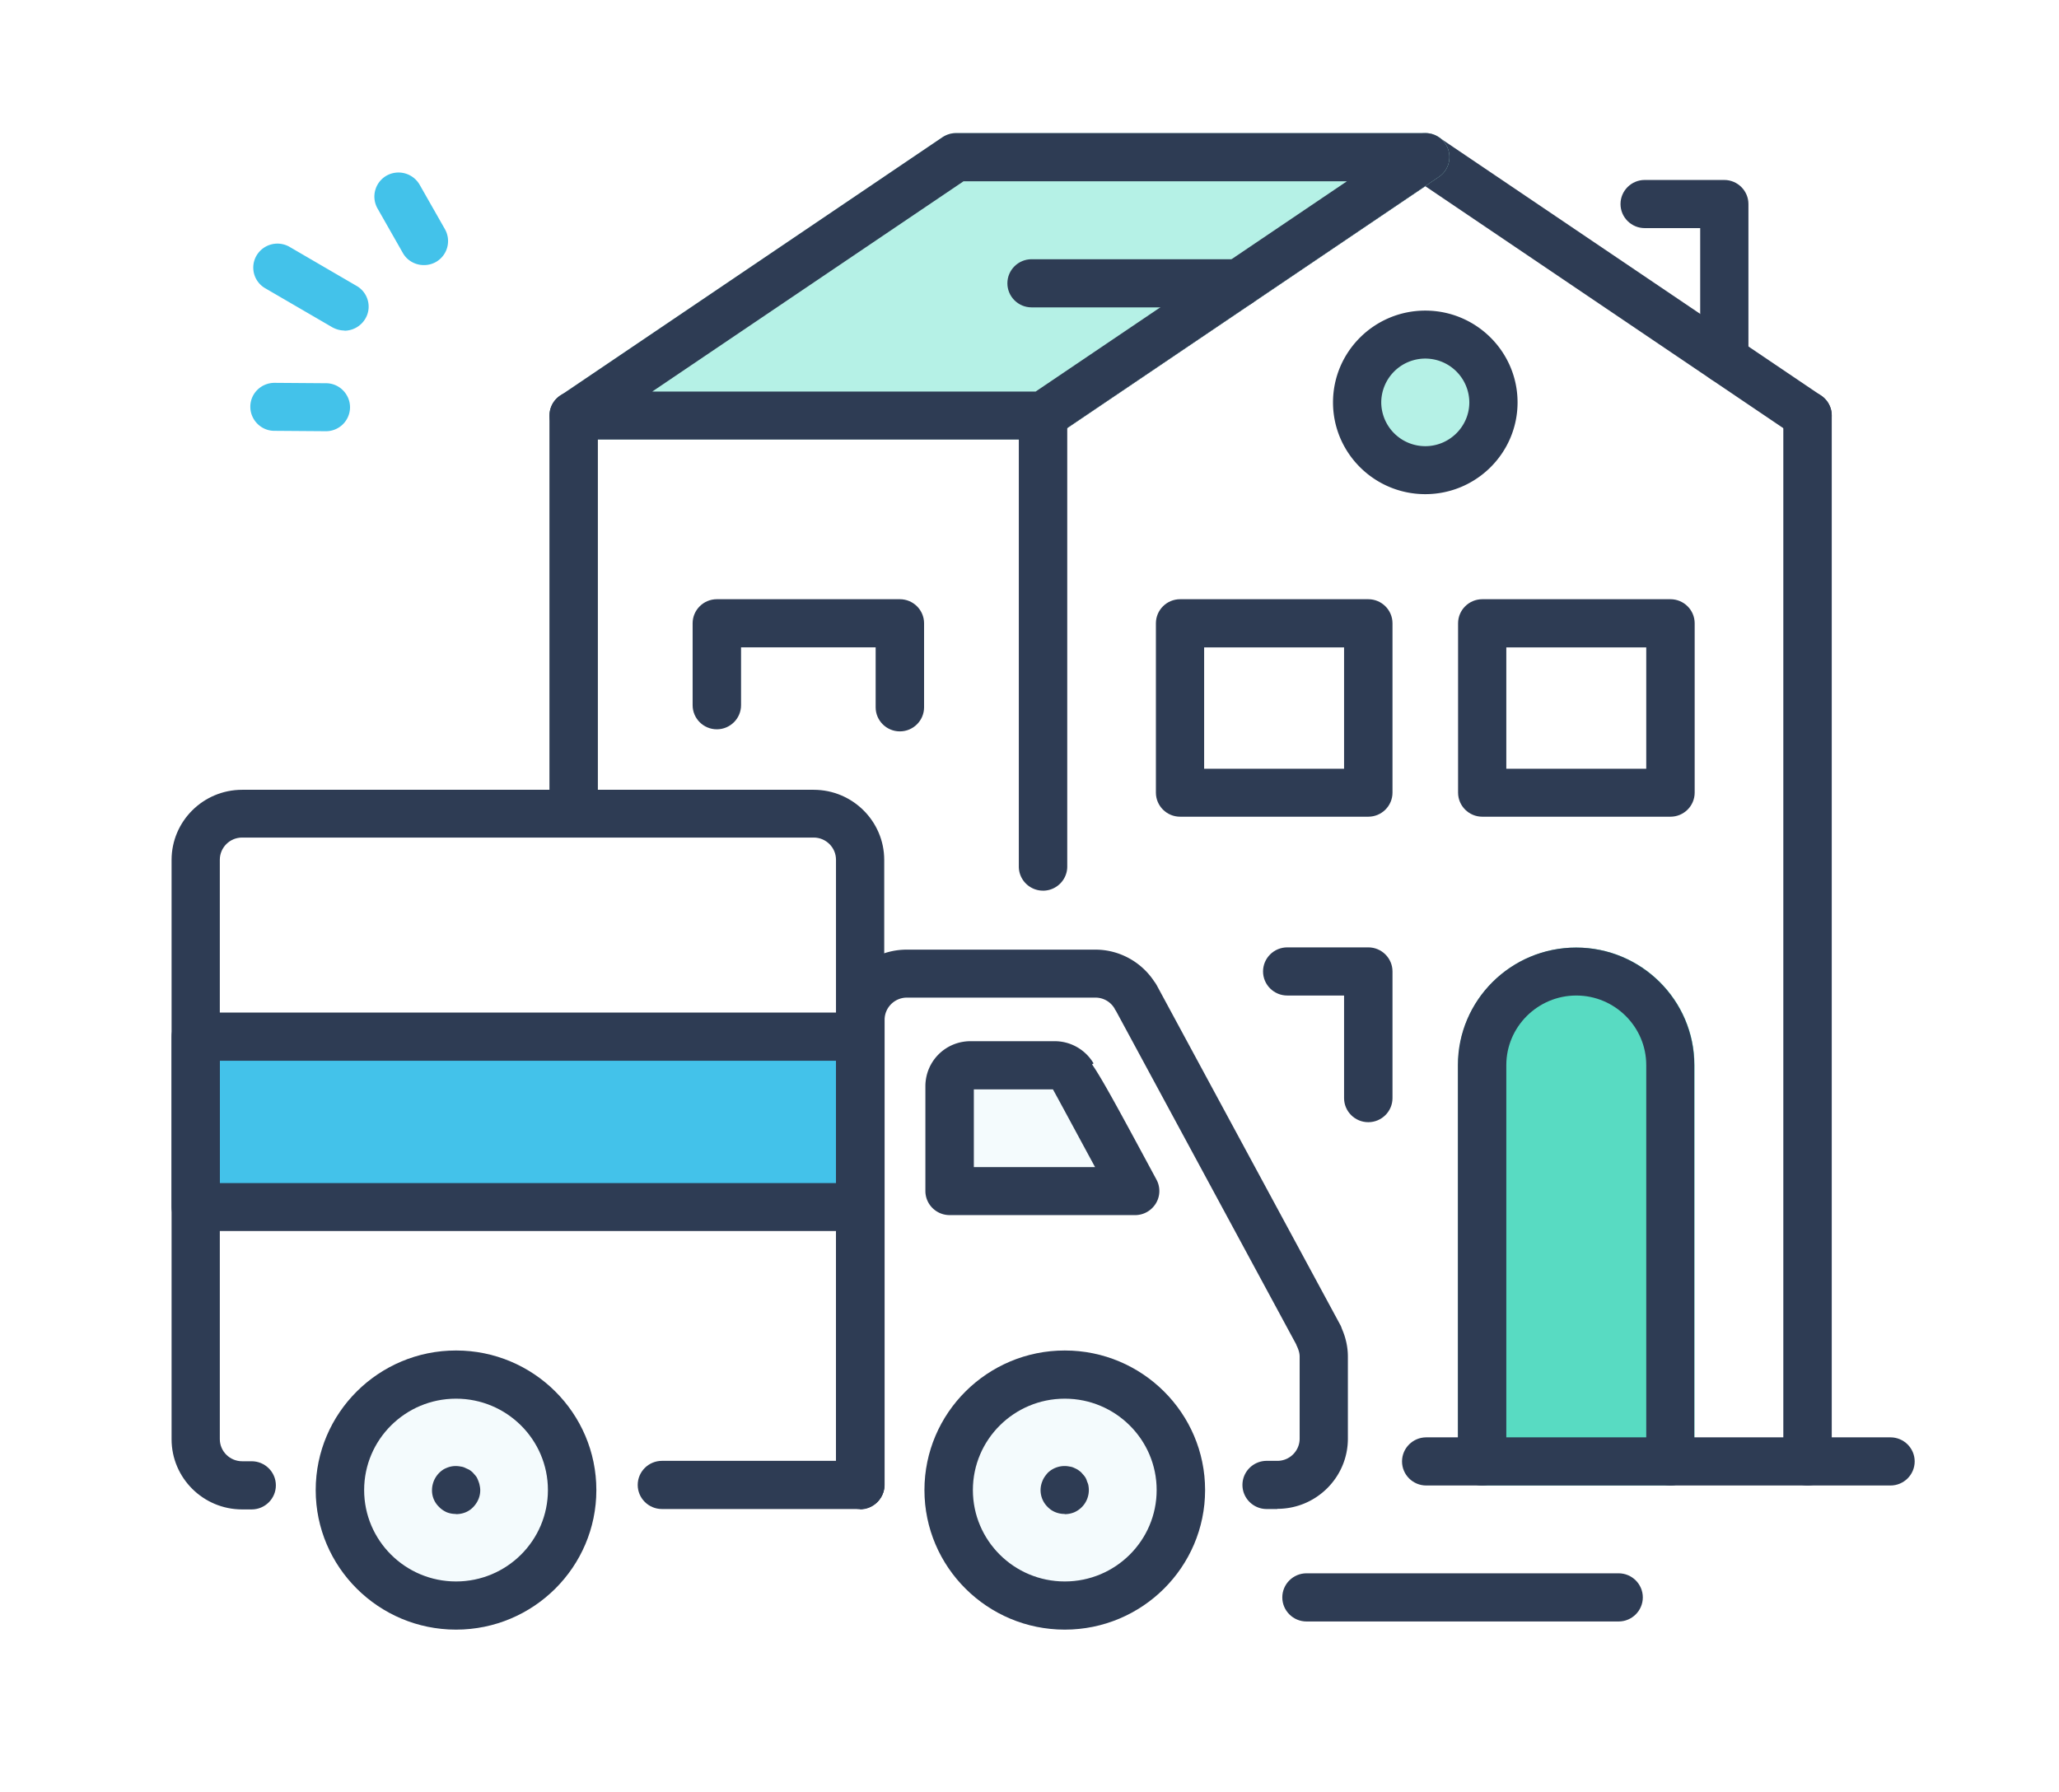
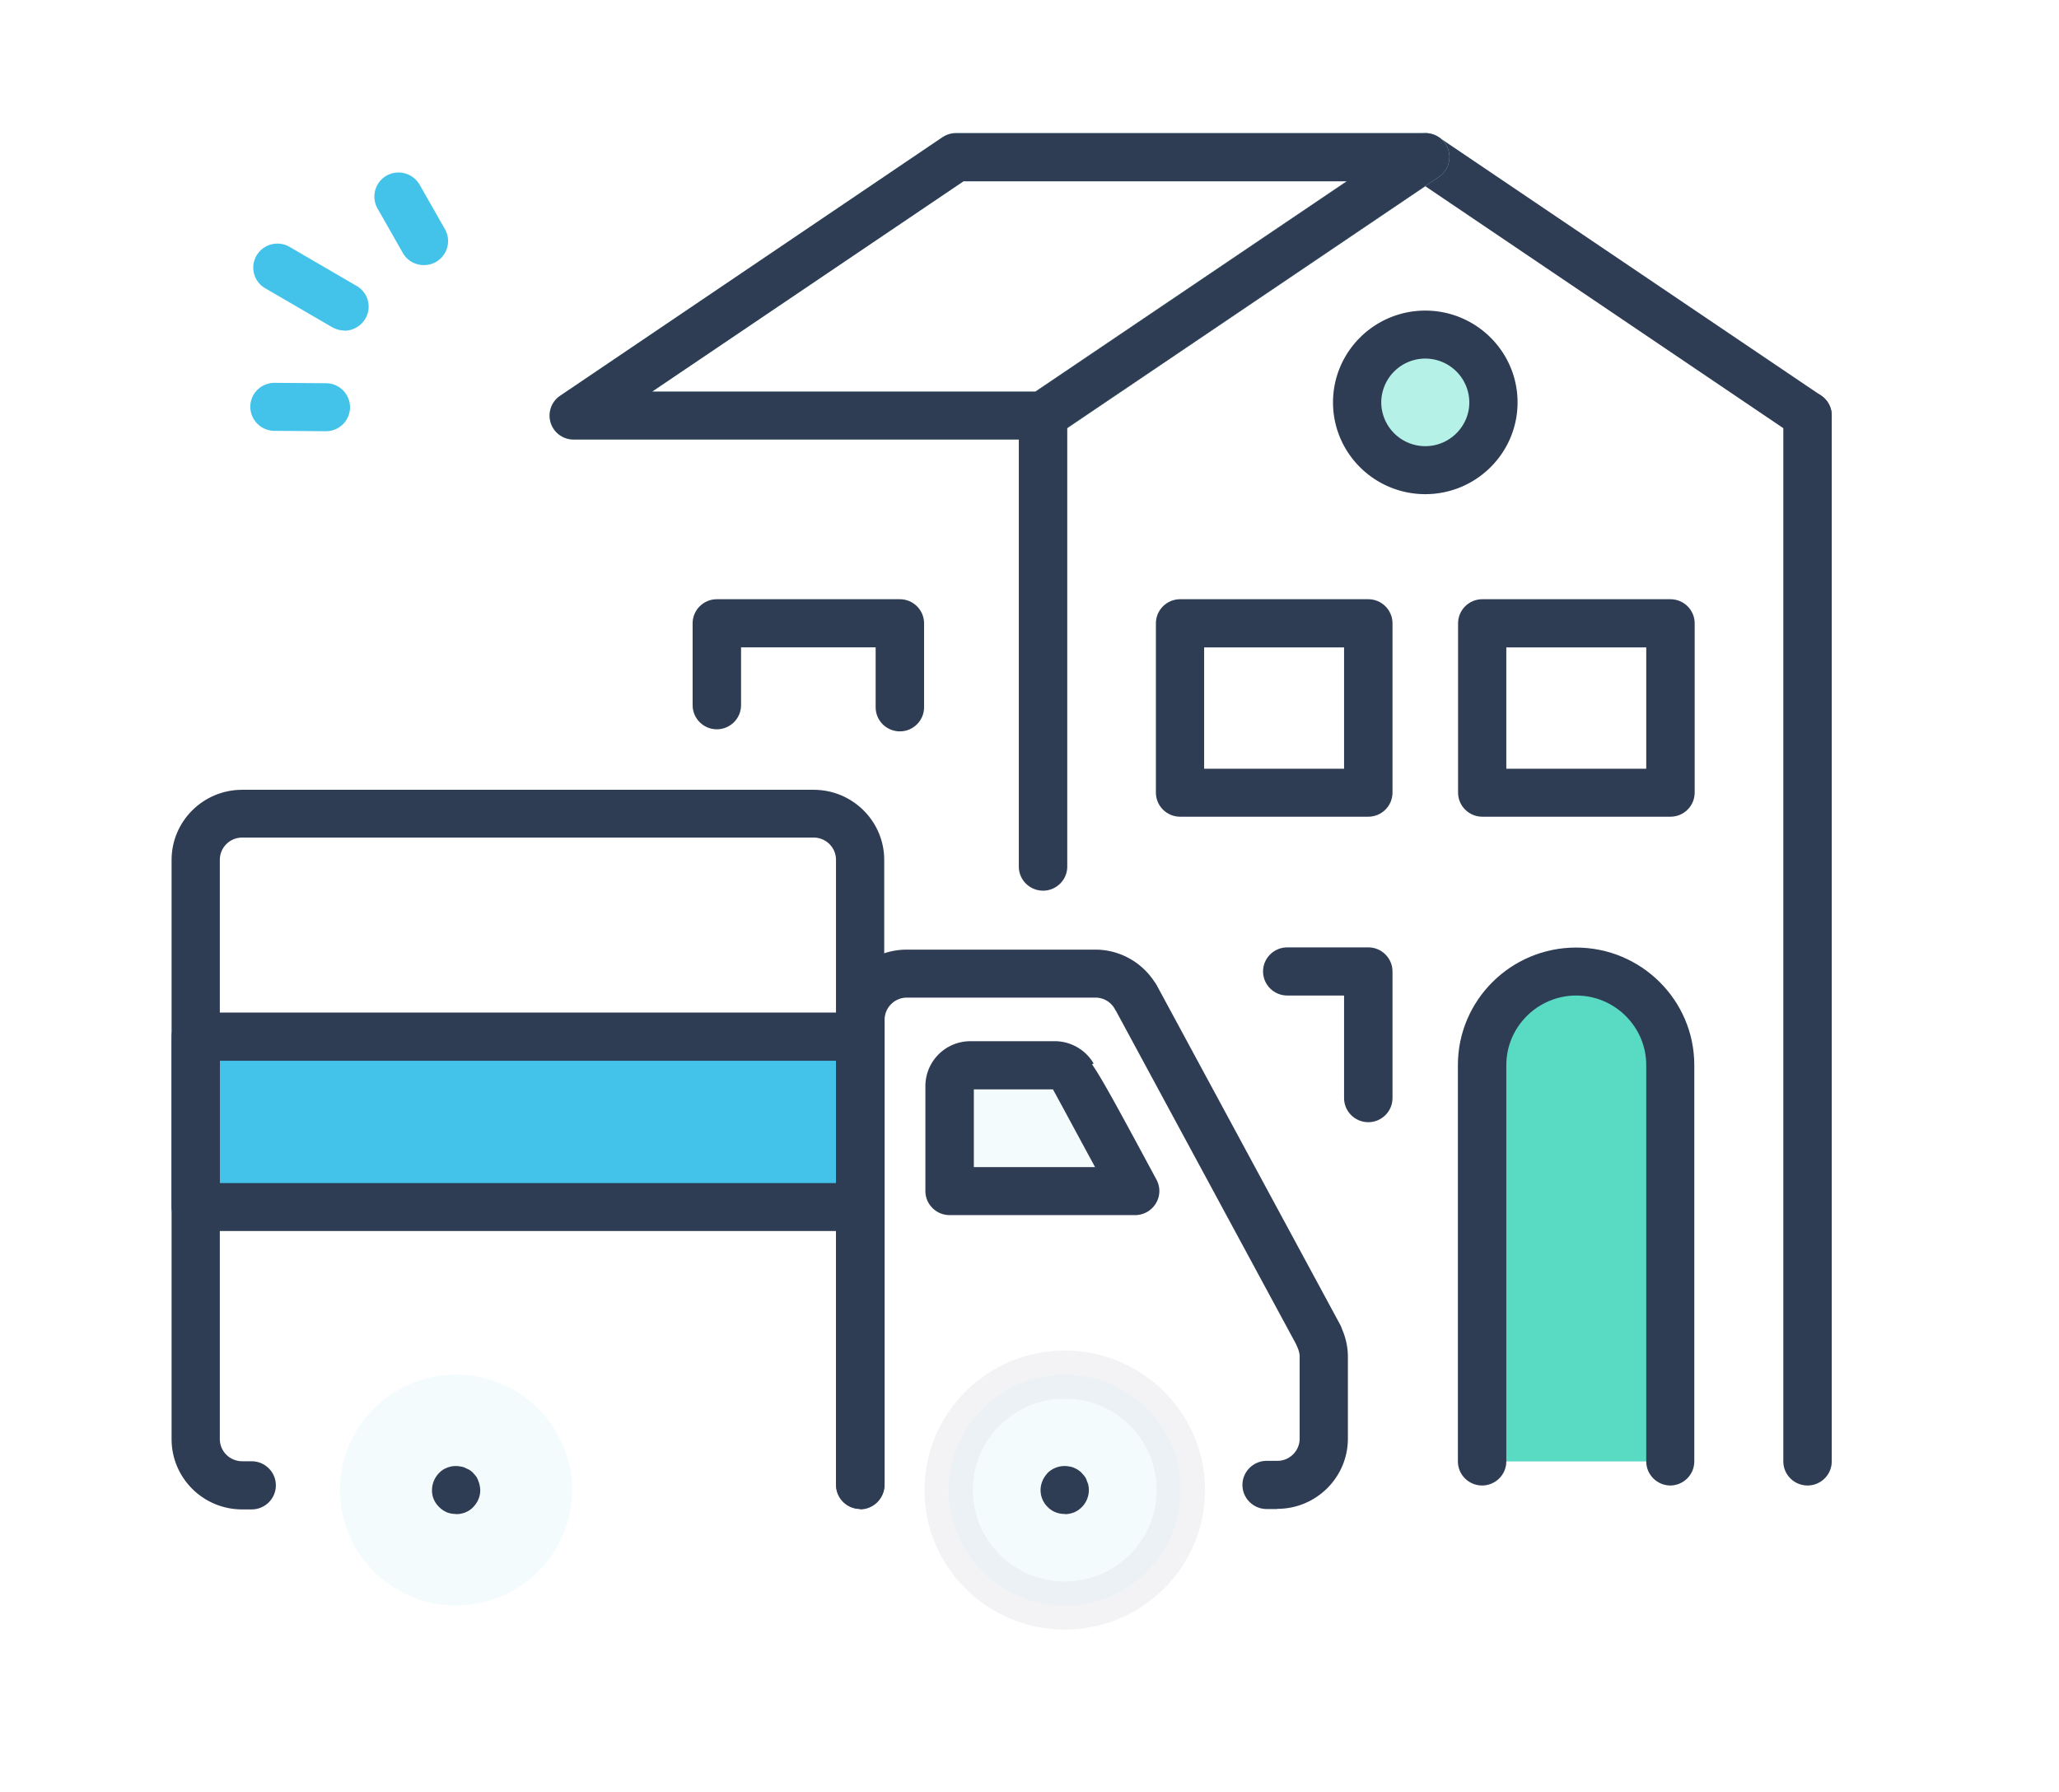
<svg xmlns="http://www.w3.org/2000/svg" width="108" height="94" fill="none">
  <g clip-path="url(#a)">
    <path d="M87.62 76.662v-20.79c0-2.715-2.21-4.913-4.94-4.913-2.73 0-4.94 2.198-4.94 4.914v20.79H87.62Z" fill="#58DBC2" />
-     <path d="M87.62 77.925h-9.87c-.7 0-1.27-.566-1.27-1.263v-20.79c0-3.401 2.78-6.166 6.2-6.166 3.42 0 6.2 2.765 6.2 6.167v20.79c0 .696-.57 1.263-1.27 1.263h.01Zm-8.61-2.516h7.34V55.873c0-2.01-1.65-3.65-3.67-3.65s-3.67 1.64-3.67 3.65v19.536Z" fill="#58DBC2" />
    <path d="M47.2 38.366c-.7 0-1.27-.567-1.27-1.263v-3.144h-7.06v3.034c0 .697-.57 1.264-1.27 1.264-.7 0-1.27-.567-1.27-1.264v-4.297c0-.696.57-1.263 1.27-1.263h9.6c.7 0 1.27.567 1.27 1.263v4.407c0 .696-.57 1.263-1.27 1.263ZM71.77 42.842H61.9c-.7 0-1.27-.567-1.27-1.263v-8.883c0-.696.57-1.263 1.27-1.263h9.87c.7 0 1.27.567 1.27 1.263v8.883c0 .696-.57 1.263-1.27 1.263Zm-8.61-2.517h7.34V33.96h-7.34v6.366ZM71.77 58.867c-.7 0-1.27-.567-1.27-1.263v-5.382h-2.98c-.7 0-1.27-.567-1.27-1.263s.57-1.263 1.27-1.263h4.25c.7 0 1.27.567 1.27 1.263v6.645c0 .696-.57 1.263-1.27 1.263ZM87.62 42.842h-9.87c-.7 0-1.27-.567-1.27-1.263v-8.883c0-.696.57-1.263 1.27-1.263h9.87c.7 0 1.27.567 1.27 1.263v8.883c0 .696-.57 1.263-1.27 1.263Zm-8.61-2.517h7.34V33.96h-7.34v6.366ZM87.62 77.925c-.7 0-1.27-.566-1.27-1.263v-20.79c0-2.008-1.65-3.65-3.67-3.65s-3.67 1.642-3.67 3.65v20.79c0 .697-.57 1.263-1.27 1.263-.7 0-1.27-.566-1.27-1.263v-20.79c0-3.401 2.78-6.166 6.2-6.166 3.42 0 6.2 2.765 6.2 6.167v20.79c0 .696-.57 1.263-1.27 1.263h.02ZM94.81 77.925c-.7 0-1.27-.566-1.27-1.263V21.794c0-.696.57-1.263 1.27-1.263.7 0 1.27.567 1.27 1.263v54.868c0 .697-.57 1.263-1.27 1.263Z" fill="#2E3C54" />
    <path d="M94.81 23.057c-.24 0-.49-.07-.71-.218L74.76 9.768l-19.34 13.07c-.58.388-1.37.238-1.76-.339a1.26 1.26 0 0 1 .34-1.75L74.05 7.202c.43-.289.99-.289 1.42 0L95.52 20.75a1.254 1.254 0 0 1-.71 2.298v.01Z" fill="#2E3C54" />
-     <path d="M30.09 21.794 50.15 8.246h24.61L54.71 21.794H30.09Z" fill="#B5F1E6" />
    <path d="M54.71 23.057H30.09a1.256 1.256 0 0 1-.71-2.297L49.43 7.202c.21-.14.46-.22.71-.22h24.62a1.256 1.256 0 0 1 .71 2.299L55.42 22.829c-.21.139-.46.218-.71.218v.01Zm-20.5-2.516h20.11L70.65 9.509H50.54L34.21 20.541Z" fill="#B5F1E6" />
    <path d="M54.71 23.057H30.09a1.256 1.256 0 0 1-.71-2.297L49.43 7.202c.21-.14.46-.22.71-.22h24.62a1.256 1.256 0 0 1 .71 2.299L55.42 22.829c-.21.139-.46.218-.71.218v.01Zm-20.5-2.516h20.11L70.65 9.509H50.54L34.21 20.541Z" fill="#2E3C54" />
-     <path d="M30.09 43.926c-.7 0-1.27-.567-1.27-1.263V21.794c0-.696.57-1.263 1.27-1.263.7 0 1.27.567 1.27 1.263v20.879c0 .696-.57 1.263-1.27 1.263v-.01ZM99.16 77.925H74.81c-.7 0-1.27-.566-1.27-1.263 0-.696.57-1.263 1.27-1.263h24.35c.7 0 1.27.567 1.27 1.263 0 .697-.57 1.263-1.27 1.263ZM84.9 85.058H68.53c-.7 0-1.27-.567-1.27-1.264 0-.696.57-1.263 1.27-1.263H84.9c.7 0 1.27.567 1.27 1.263 0 .697-.57 1.264-1.27 1.264ZM64.96 16.124H54.11c-.7 0-1.27-.567-1.27-1.263s.57-1.263 1.27-1.263h10.85c.7 0 1.27.567 1.27 1.263s-.57 1.263-1.27 1.263ZM90.45 20.103c-.7 0-1.27-.567-1.27-1.263v-6.874h-2.91c-.7 0-1.27-.567-1.27-1.263s.57-1.263 1.27-1.263h4.17c.7 0 1.27.567 1.27 1.263v8.137c0 .696-.57 1.263-1.27 1.263h.01Z" fill="#2E3C54" />
    <path d="M74.76 24.659a3.56 3.56 0 0 0 3.57-3.551 3.56 3.56 0 0 0-3.57-3.551 3.56 3.56 0 0 0-3.57 3.55 3.56 3.56 0 0 0 3.57 3.552Z" fill="#B5F1E6" />
    <path d="M74.76 25.922c-2.67 0-4.84-2.158-4.84-4.814s2.17-4.815 4.84-4.815 4.84 2.159 4.84 4.815c0 2.656-2.17 4.814-4.84 4.814Zm0-7.112a2.311 2.311 0 0 0-2.31 2.298 2.311 2.311 0 0 0 2.31 2.297c1.27 0 2.31-1.034 2.31-2.297a2.311 2.311 0 0 0-2.31-2.298Z" fill="#2E3C54" />
    <path d="M18.07 17.338c-.22 0-.44-.06-.64-.17l-3.52-2.048a1.25 1.25 0 0 1-.45-1.721 1.272 1.272 0 0 1 1.73-.448l3.52 2.05c.6.347.81 1.123.45 1.72a1.28 1.28 0 0 1-1.09.627v-.01ZM17.09 22.62l-2.7-.02c-.7 0-1.26-.577-1.26-1.264 0-.696.57-1.253 1.27-1.253l2.7.02c.7 0 1.26.577 1.26 1.263a1.26 1.26 0 0 1-1.27 1.254ZM22.23 13.906c-.44 0-.87-.229-1.1-.637l-1.33-2.337a1.265 1.265 0 0 1 .48-1.721 1.28 1.28 0 0 1 1.73.477l1.33 2.338c.34.607.13 1.373-.48 1.72-.2.11-.41.16-.62.16h-.01Z" fill="#43C2EA" />
    <path d="M67 79.159h-.56c-.7 0-1.27-.567-1.27-1.263 0-.697.57-1.264 1.27-1.264H67c.65 0 1.17-.527 1.17-1.163v-4.307c0-.17-.05-.339-.13-.518-.02-.04-.04-.08-.05-.12l-9.46-17.506s-.05-.06-.06-.1a1.161 1.161 0 0 0-1-.586h-9.9c-.65 0-1.17.527-1.17 1.163v24.39c0 .697-.57 1.264-1.27 1.264-.7 0-1.27-.567-1.27-1.263v-24.39c0-2.03 1.66-3.681 3.7-3.681h9.9c1.24 0 2.41.637 3.09 1.681.05.06.09.13.13.199l9.61 17.785c.04.07.07.14.09.21.21.477.32.974.32 1.472v4.306c0 2.03-1.66 3.681-3.7 3.681v.01Z" fill="#2E3C54" />
    <g opacity=".24">
      <path opacity=".24" d="M49.81 62.17v-5.193c0-.597.49-1.084 1.09-1.084h4.43c.4 0 .75.218.94.547 0 0 2 3.7 3.28 6.058h-9.74v-.329Z" fill="#43C2EA" />
      <path opacity=".24" d="M59.55 63.74h-9.74c-.7 0-1.27-.566-1.27-1.262v-5.511a2.358 2.358 0 0 1 2.36-2.348h4.43c.83 0 1.61.448 2.03 1.164l-.08.05c.54.776 1.44 2.447 3.38 6.048.21.388.2.865-.03 1.243-.23.378-.64.617-1.09.617h.01Zm-8.47-2.516h6.36c-.97-1.79-1.96-3.63-2.21-4.078h-4.15v4.078Z" fill="#2E3C54" />
    </g>
    <path d="M59.55 63.74h-9.74c-.7 0-1.27-.566-1.27-1.262v-5.511a2.358 2.358 0 0 1 2.36-2.348h4.43c.83 0 1.61.448 2.03 1.164l-.08.05c.54.776 1.44 2.447 3.38 6.048.21.388.2.865-.03 1.243-.23.378-.64.617-1.09.617h.01Zm-8.47-2.516h6.36c-.97-1.79-1.96-3.63-2.21-4.078h-4.15v4.078Z" fill="#2E3C54" />
    <path d="M45.13 54.38H10.27v8.933h34.86v-8.932Z" fill="#43C2EA" />
    <path d="M45.12 64.576H10.27c-.7 0-1.27-.566-1.27-1.263v-8.932c0-.697.57-1.264 1.27-1.264h34.85c.7 0 1.27.567 1.27 1.264v8.932c0 .697-.57 1.263-1.27 1.263ZM11.53 62.06h32.33v-6.416H11.53v6.416Z" fill="#2E3C54" />
    <path d="M45.12 79.159c-.7 0-1.27-.567-1.27-1.263V45.1c0-.647-.53-1.164-1.17-1.164H12.7c-.65 0-1.17.528-1.17 1.164V75.49c0 .646.53 1.163 1.17 1.163h.5c.7 0 1.27.567 1.27 1.264 0 .696-.57 1.263-1.27 1.263h-.5c-2.04 0-3.7-1.651-3.7-3.68V45.11c0-2.03 1.66-3.68 3.7-3.68h29.98c2.04 0 3.7 1.65 3.7 3.68v32.806c0 .696-.57 1.263-1.27 1.263l.01-.02Z" fill="#2E3C54" />
    <g opacity=".24">
      <path opacity=".24" d="M30.01 78.164c0 3.342-2.73 6.058-6.09 6.058s-6.09-2.716-6.09-6.058c0-3.342 2.73-6.058 6.09-6.058s6.09 2.716 6.09 6.058Z" fill="#43C2EA" />
-       <path opacity=".24" d="M23.92 85.485c-4.06 0-7.36-3.282-7.36-7.32 0-4.04 3.3-7.322 7.36-7.322 4.06 0 7.36 3.283 7.36 7.321 0 4.039-3.3 7.321-7.36 7.321Zm0-12.115c-2.66 0-4.82 2.148-4.82 4.794 0 2.646 2.16 4.795 4.82 4.795s4.82-2.149 4.82-4.795-2.16-4.794-4.82-4.794Z" fill="#2E3C54" />
    </g>
    <g opacity=".24">
      <path opacity=".24" d="M55.85 84.222c3.363 0 6.09-2.712 6.09-6.058 0-3.345-2.727-6.058-6.09-6.058-3.364 0-6.09 2.713-6.09 6.058 0 3.346 2.726 6.058 6.09 6.058Z" fill="#43C2EA" />
      <path opacity=".24" d="M55.85 85.485c-4.06 0-7.36-3.282-7.36-7.32 0-4.04 3.3-7.322 7.36-7.322 4.06 0 7.36 3.283 7.36 7.321 0 4.039-3.3 7.321-7.36 7.321Zm0-12.115c-2.66 0-4.82 2.148-4.82 4.794 0 2.646 2.16 4.795 4.82 4.795s4.82-2.149 4.82-4.795-2.16-4.794-4.82-4.794Z" fill="#2E3C54" />
    </g>
-     <path d="M23.92 85.485c-4.06 0-7.36-3.282-7.36-7.32 0-4.04 3.3-7.322 7.36-7.322 4.06 0 7.36 3.283 7.36 7.321 0 4.039-3.3 7.321-7.36 7.321Zm0-12.115c-2.66 0-4.82 2.148-4.82 4.794 0 2.646 2.16 4.795 4.82 4.795s4.82-2.149 4.82-4.795-2.16-4.794-4.82-4.794ZM55.85 85.485c-4.06 0-7.36-3.282-7.36-7.32 0-4.04 3.3-7.322 7.36-7.322 4.06 0 7.36 3.283 7.36 7.321 0 4.039-3.3 7.321-7.36 7.321Zm0-12.115c-2.66 0-4.82 2.148-4.82 4.794 0 2.646 2.16 4.795 4.82 4.795s4.82-2.149 4.82-4.795-2.16-4.794-4.82-4.794ZM45.12 79.159h-10.4c-.7 0-1.27-.567-1.27-1.263 0-.697.57-1.264 1.27-1.264h10.4c.7 0 1.27.567 1.27 1.264 0 .696-.57 1.263-1.27 1.263Z" fill="#2E3C54" />
    <path d="M23.91 79.418c-.17 0-.33-.03-.48-.09-.15-.07-.29-.16-.4-.279a1.19 1.19 0 0 1-.37-.885 1.295 1.295 0 0 1 .56-1.054c.07-.05.14-.08.21-.11.24-.099.48-.119.73-.07.08.01.16.03.24.07.08.04.16.07.23.11.07.05.14.1.19.159.05.06.11.12.16.189.05.07.08.15.11.229.03.08.06.159.07.239.02.08.03.169.03.248 0 .338-.14.647-.37.885-.24.25-.56.368-.9.368l-.01-.01ZM55.85 79.418c-.34 0-.66-.12-.9-.369a1.23 1.23 0 0 1-.27-1.362c.06-.16.16-.289.27-.418.29-.288.72-.428 1.15-.338.08.01.16.03.24.07.07.03.15.069.21.109.07.05.14.1.19.159.06.07.11.12.16.189.05.07.09.15.11.229.03.08.07.159.08.239a1.272 1.272 0 0 1-.76 1.412c-.16.06-.31.09-.48.09v-.01ZM54.71 46.721c-.7 0-1.27-.566-1.27-1.263V21.794c0-.696.57-1.263 1.27-1.263.7 0 1.27.567 1.27 1.263v23.664c0 .697-.57 1.264-1.27 1.264Z" fill="#2E3C54" />
  </g>
  <defs>
    <clipPath id="a">
      <path fill="#fff" d="M0 0h108v94H0z" />
    </clipPath>
  </defs>
</svg>